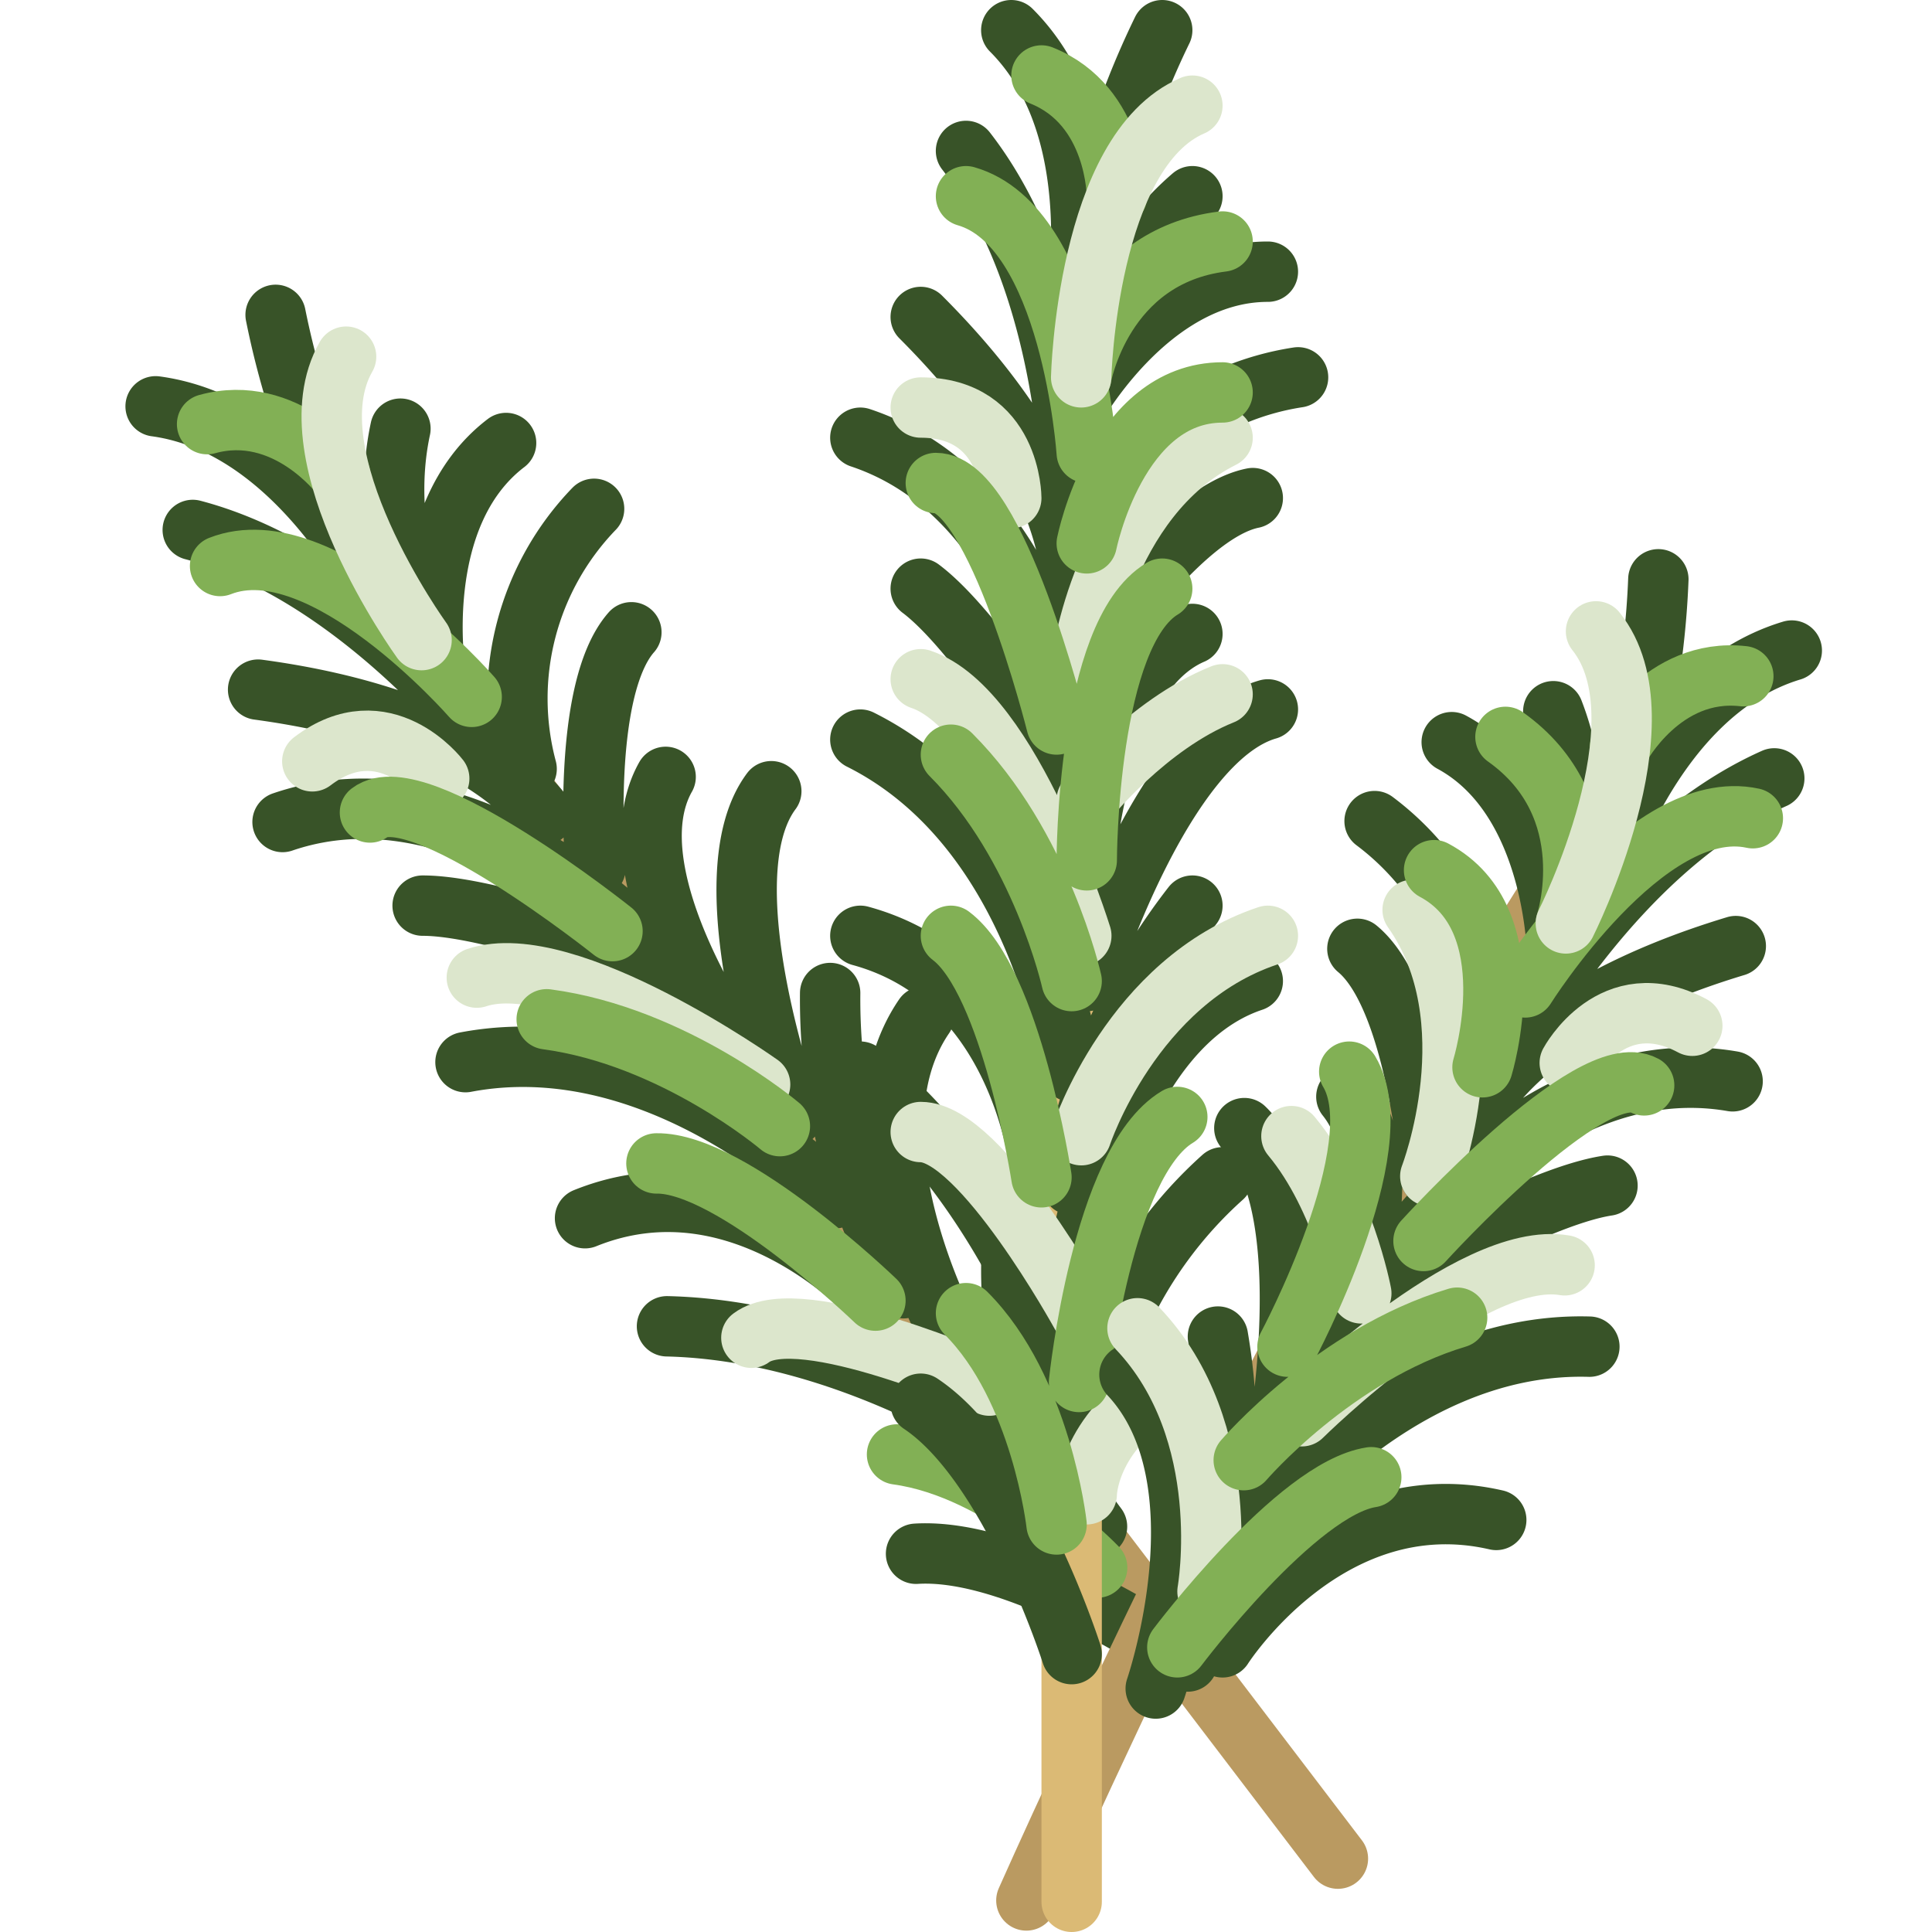
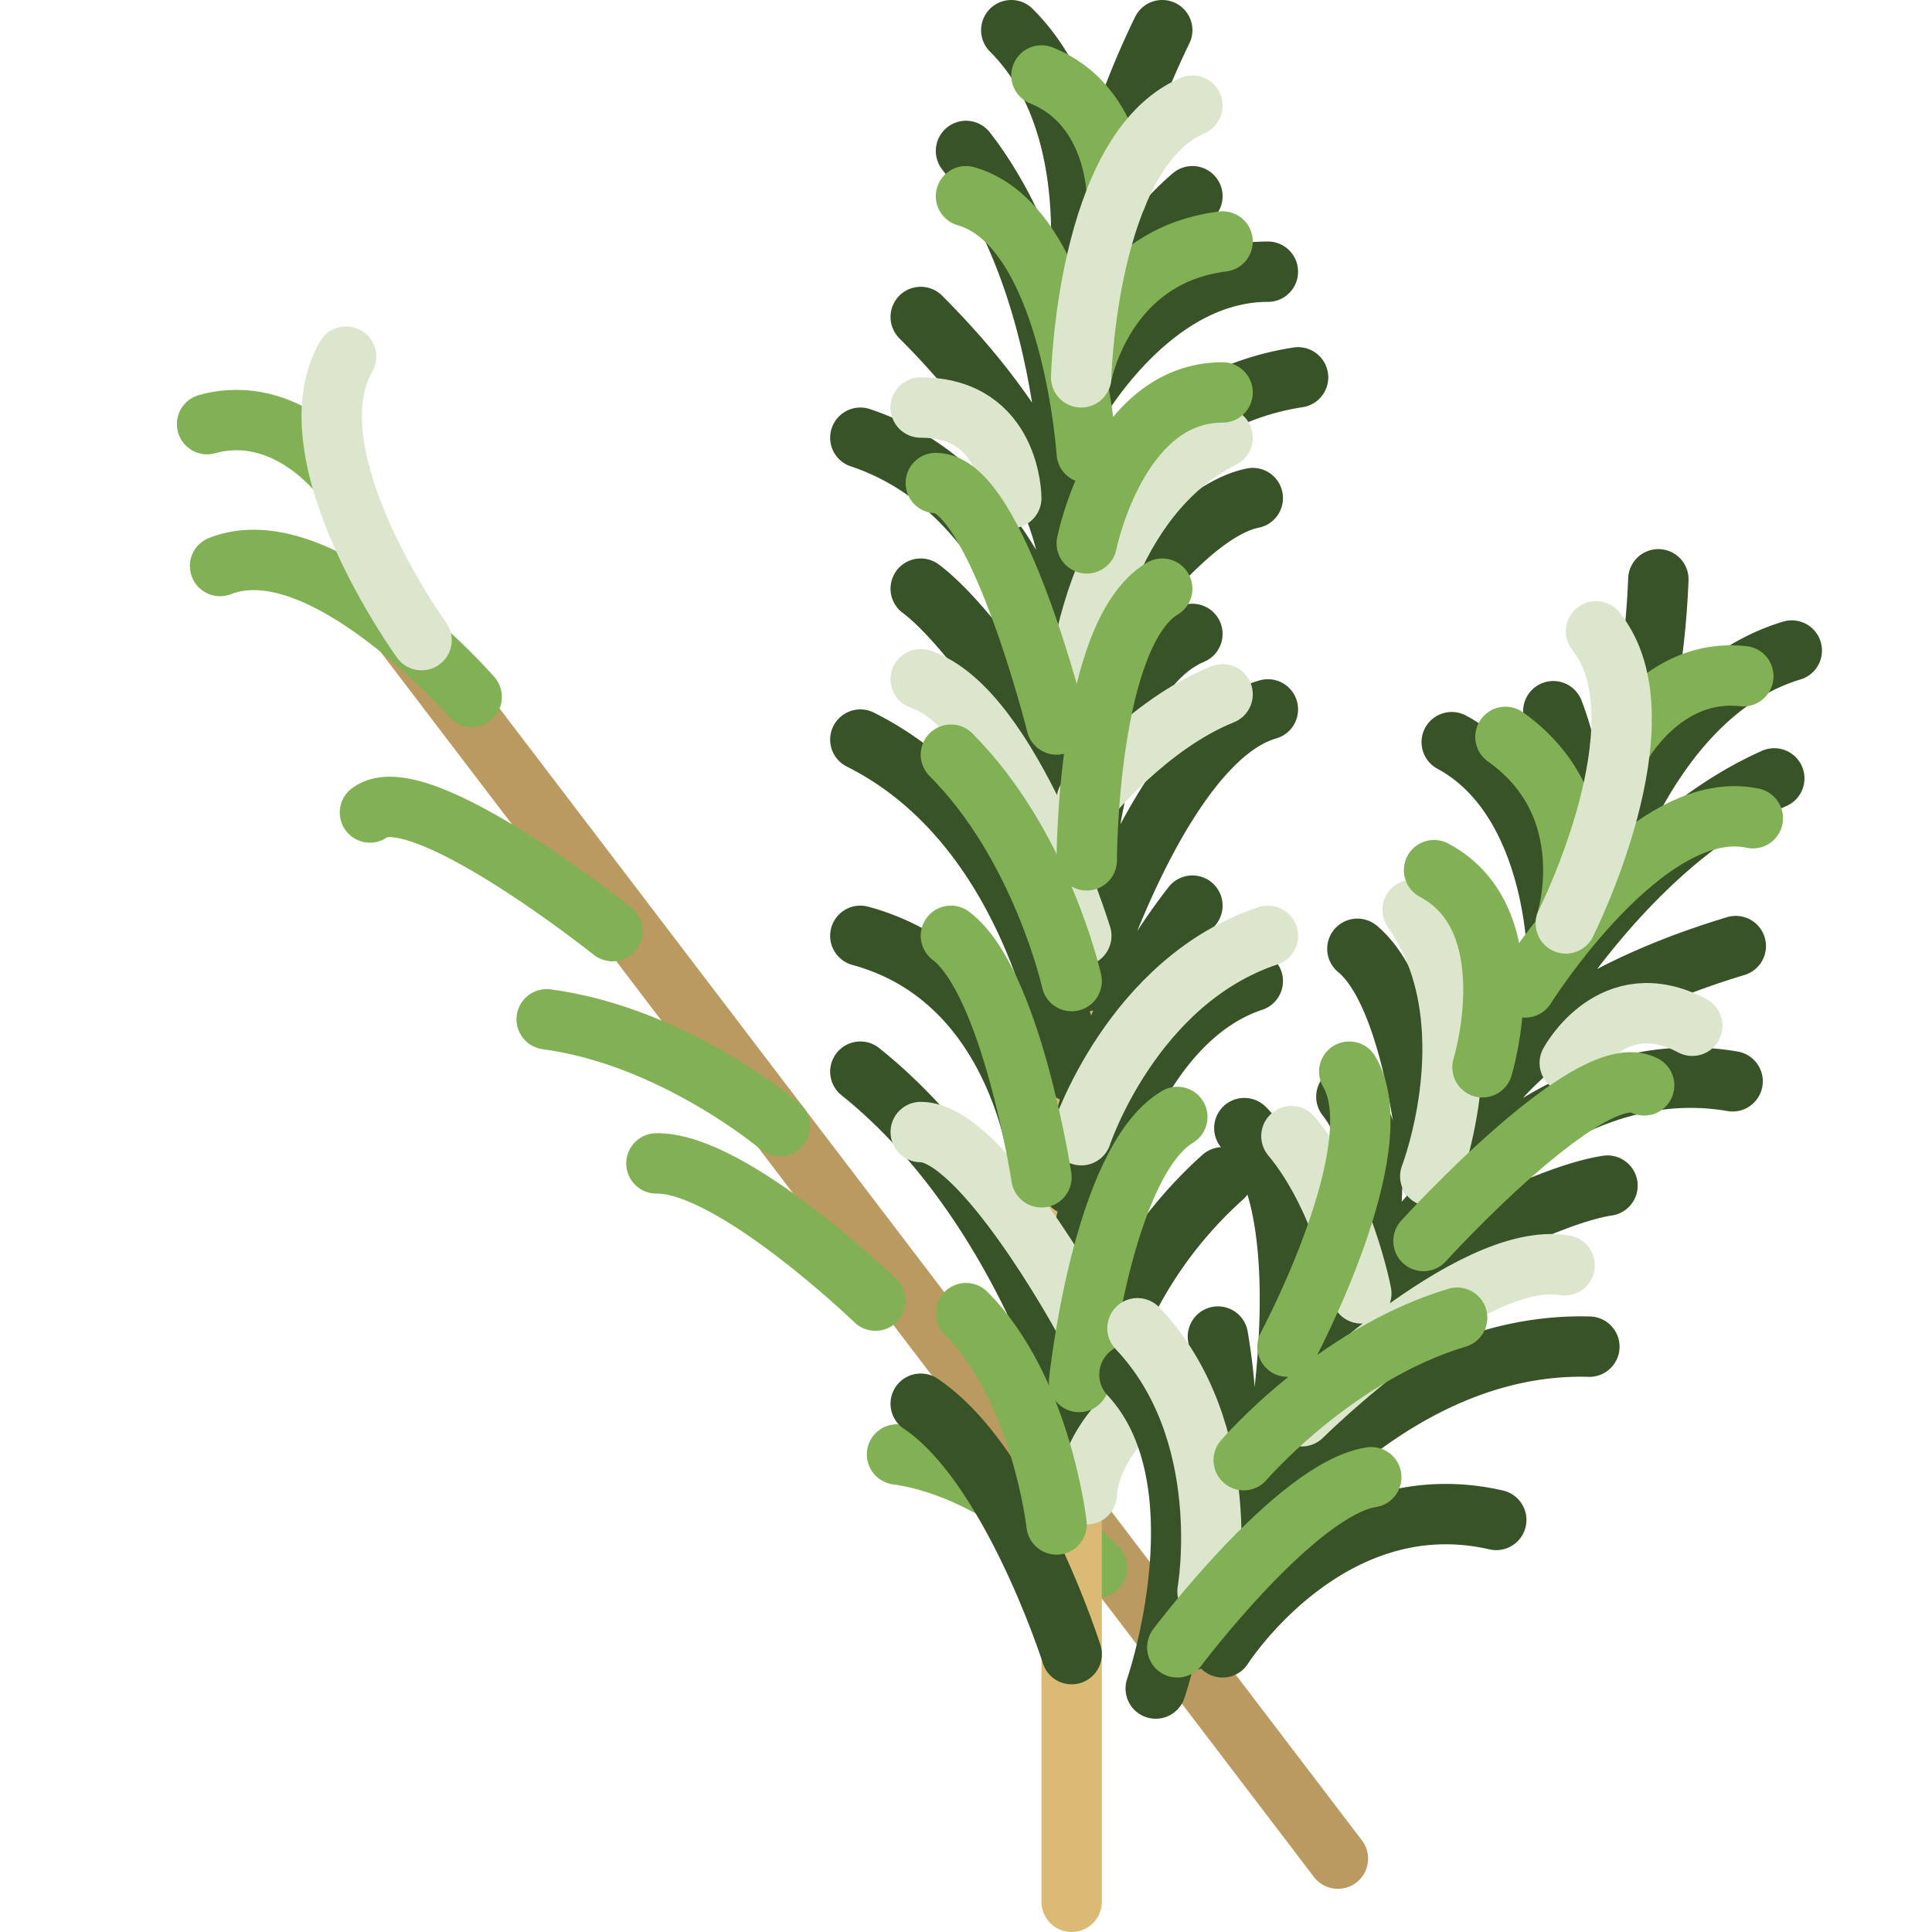
<svg xmlns="http://www.w3.org/2000/svg" data-name="Layer 1" viewBox="0 0 128 128">
  <line x1="88.64" x2="23.79" y1="123.14" y2="38.02" fill="none" stroke="#ba9a61" stroke-linecap="round" stroke-miterlimit="10" stroke-width="4" />
-   <path fill="none" stroke="#385328" stroke-linecap="round" stroke-miterlimit="10" stroke-width="4" d="M34.89 50.94a18.09 18.09 0 014.47-17.23M55.31 79.39S44 67.87 30.84 70.37M42 61.89S30.69 50.37 18.72 54.46M25.61 40.41s-5.49-12.16-15.3-13.49M24.05 36.71a55.75 55.75 0 01-5.79-15.85M32.49 49.44S23.79 38 12.77 35.11M30.06 46.24s-5.47-8.83-3.53-17.84M36 54c-.65-.85-4.89-6.42-18.9-8.31M49.15 70.25s-8.8-12.15-5.05-18.78M59.85 85.35A40.21 40.21 0 0155 65.79M68.19 96.3s-11.22-8.13-24-8.43M78.69 110.08s-10.81-7.59-18-7.14M72.68 101.14A28.17 28.17 0 0167.5 78.9M58 86.17s-8.67-9.73-19.24-5.46M43.77 64.24S33 60 28 60M52.47 74S46.75 58.25 51.1 52.42M28.86 44.67S27.16 34.2 33.53 29.35M39.45 57.53s-1-11.81 2.38-15.64M62.79 88.15s-6.91-13-1.57-20.81" />
-   <path fill="none" stroke="#dce6cc" stroke-linecap="round" stroke-miterlimit="10" stroke-width="4" d="M31.59 64.77c6-2 18.77 7.08 18.77 7.08M29.1 51.58s-3.64-4.77-8.41-1.14M65.55 91.8S53 86.21 49.78 88.63" />
  <path fill="none" stroke="#82b055" stroke-linecap="round" stroke-miterlimit="10" stroke-width="4" d="M31.25 46.17s-9.89-11.33-16.67-8.67M22.53 31.44s-3.62-4.78-8.81-3.34M40.58 61.69S27.69 51.4 24.51 53.83M51.67 74.61s-7-5.95-15.45-7.08M58 86.17S48.49 77 43.49 77.08M72.69 103.86s-6.25-6.55-13.26-7.5" />
  <path fill="none" stroke="#dce6cc" stroke-linecap="round" stroke-miterlimit="10" stroke-width="4" d="M27.93,42.41s-8.8-12.16-5-18.78" />
-   <path fill="none" stroke="#ba9a61" stroke-linecap="round" stroke-miterlimit="10" stroke-width="4" d="M68,125.91S91,74,109,50" />
  <line x1="71" x2="71" y1="126" y2="19" fill="none" stroke="#dbba75" stroke-linecap="round" stroke-miterlimit="10" stroke-width="4" />
  <path fill="none" stroke="#385328" stroke-linecap="round" stroke-miterlimit="10" stroke-width="4" d="M72 36A18.09 18.09 0 0186 25M71 71S69 55 57 49M71 49S69 33 57 29M71 22S74 9 67 2M72 18.11A55.75 55.75 0 0177 2M71 33.36S71 19 64 10M71 29.33S72 19 79 13M71 39.06C71 38 71 31 61 21M71.64 60S72 45 79 42M71 78.5A40.21 40.21 0 0179 60M71 92.27S67 79 57 71M71 109.59S67 97 61 93M71.64 98.83A28.17 28.17 0 0181 78M69 78S68 65 57 62M71 52S65 42 61 39M72 65s5-16 12-18M71 27.36S76 18 84 18M71.63 44S78 34 83 33M71.64 82.5S74 68 83 65" />
  <path fill="none" stroke="#dce6cc" stroke-linecap="round" stroke-miterlimit="10" stroke-width="4" d="M71.63 44S73 33 81 29M61 45c6 2 10.64 17 10.64 17M67 33s0-6-6-6M71.64 75.21S75 65 84 62M72 53s4-5 9-7M71.63 87.08S65 75 61 75M72 99s0-4 5-7" />
  <path fill="none" stroke="#82b055" stroke-linecap="round" stroke-miterlimit="10" stroke-width="4" d="M72 30s-1-15-8-17M71.63 25S73 17 81 16M74 13s0-6-5-8M70 48s-4-16-8-16M72 57s0-15 5-18M71 65s-2-9-8-15M69 78s-2-13-6-16M71.49 91.56S73 77 78 74M70 101s-1-9-6-14M72 36s2-10 9-10" />
  <path fill="none" stroke="#dce6cc" stroke-linecap="round" stroke-miterlimit="10" stroke-width="4" d="M71.63,25S72,10,79,7" />
-   <path fill="none" stroke="#385328" stroke-linecap="round" stroke-miterlimit="10" stroke-width="4" d="M98.22 70.71A18.09 18.09 0 0091.07 54.4M82.57 102s9.32-13.16 22.73-12.78M93 82.64s9.32-13.16 21.79-11M105.71 58.84s3.5-12.88 13-15.74M106.67 54.94a55.75 55.75 0 003.2-16.56M100.35 68.85s6.78-12.65 17.2-17.28M102.25 65.3s4-9.58.66-18.18M97.65 73.88c.5-.94 3.81-7.11 17.35-11.2M87.2 92s6.77-13.39 2-19.34M79 108.64a40.21 40.21 0 001.69-20.09M81 109.14s7-11 18.13-8.44M91.56 85.25s10-5.95 14.94-6.7M84.52 96.27s3.15-16.46-2.08-21.53M103.18 63.56s0-10.61-7-14.39M94.76 77.93s-.89-11.82-4.83-15.07M76.57 111.87S81.34 98 74.83 91.07" />
+   <path fill="none" stroke="#385328" stroke-linecap="round" stroke-miterlimit="10" stroke-width="4" d="M98.22 70.71M82.57 102s9.32-13.16 22.73-12.78M93 82.64s9.32-13.16 21.79-11M105.71 58.84s3.5-12.88 13-15.74M106.67 54.94a55.75 55.75 0 003.2-16.56M100.35 68.85s6.78-12.65 17.2-17.28M102.25 65.3s4-9.58.66-18.18M97.65 73.88c.5-.94 3.81-7.11 17.35-11.2M87.2 92s6.77-13.39 2-19.34M79 108.64a40.21 40.21 0 001.69-20.09M81 109.14s7-11 18.13-8.44M91.56 85.25s10-5.95 14.94-6.7M84.52 96.27s3.15-16.46-2.08-21.53M103.18 63.56s0-10.61-7-14.39M94.76 77.93s-.89-11.82-4.83-15.07M76.57 111.87S81.34 98 74.83 91.07" />
  <path fill="none" stroke="#dce6cc" stroke-linecap="round" stroke-miterlimit="10" stroke-width="4" d="M94.76 77.93s4-10.34-1.17-17.65M103.66 83.83c-6.23-1.07-17.41 10-17.41 10M104 70.42s2.83-5.29 8.12-2.46M80 105.44S81.88 94.85 75.36 88M90.19 85.69S89 79.39 85.56 75.27" />
  <path fill="none" stroke="#82b055" stroke-linecap="round" stroke-miterlimit="10" stroke-width="4" d="M101.05 65.42s8-12.75 15.08-11.21M103.74 61.18s2.57-7.7-4-12.36M107.33 49.5s2.82-5.3 8.17-4.7M94.31 82.22S105.4 70 108.93 71.91M85.3 89.22S92.38 76 89.39 71M82.4 96.74s6-7 14.14-9.44M78 109.14s7.9-10.51 12.85-11.27M98.22 70.71s3-9.76-3.21-13.06" />
  <path fill="none" stroke="#dce6cc" stroke-linecap="round" stroke-miterlimit="10" stroke-width="4" d="M103.74,61.18s6.76-13.4,2-19.35" />
</svg>